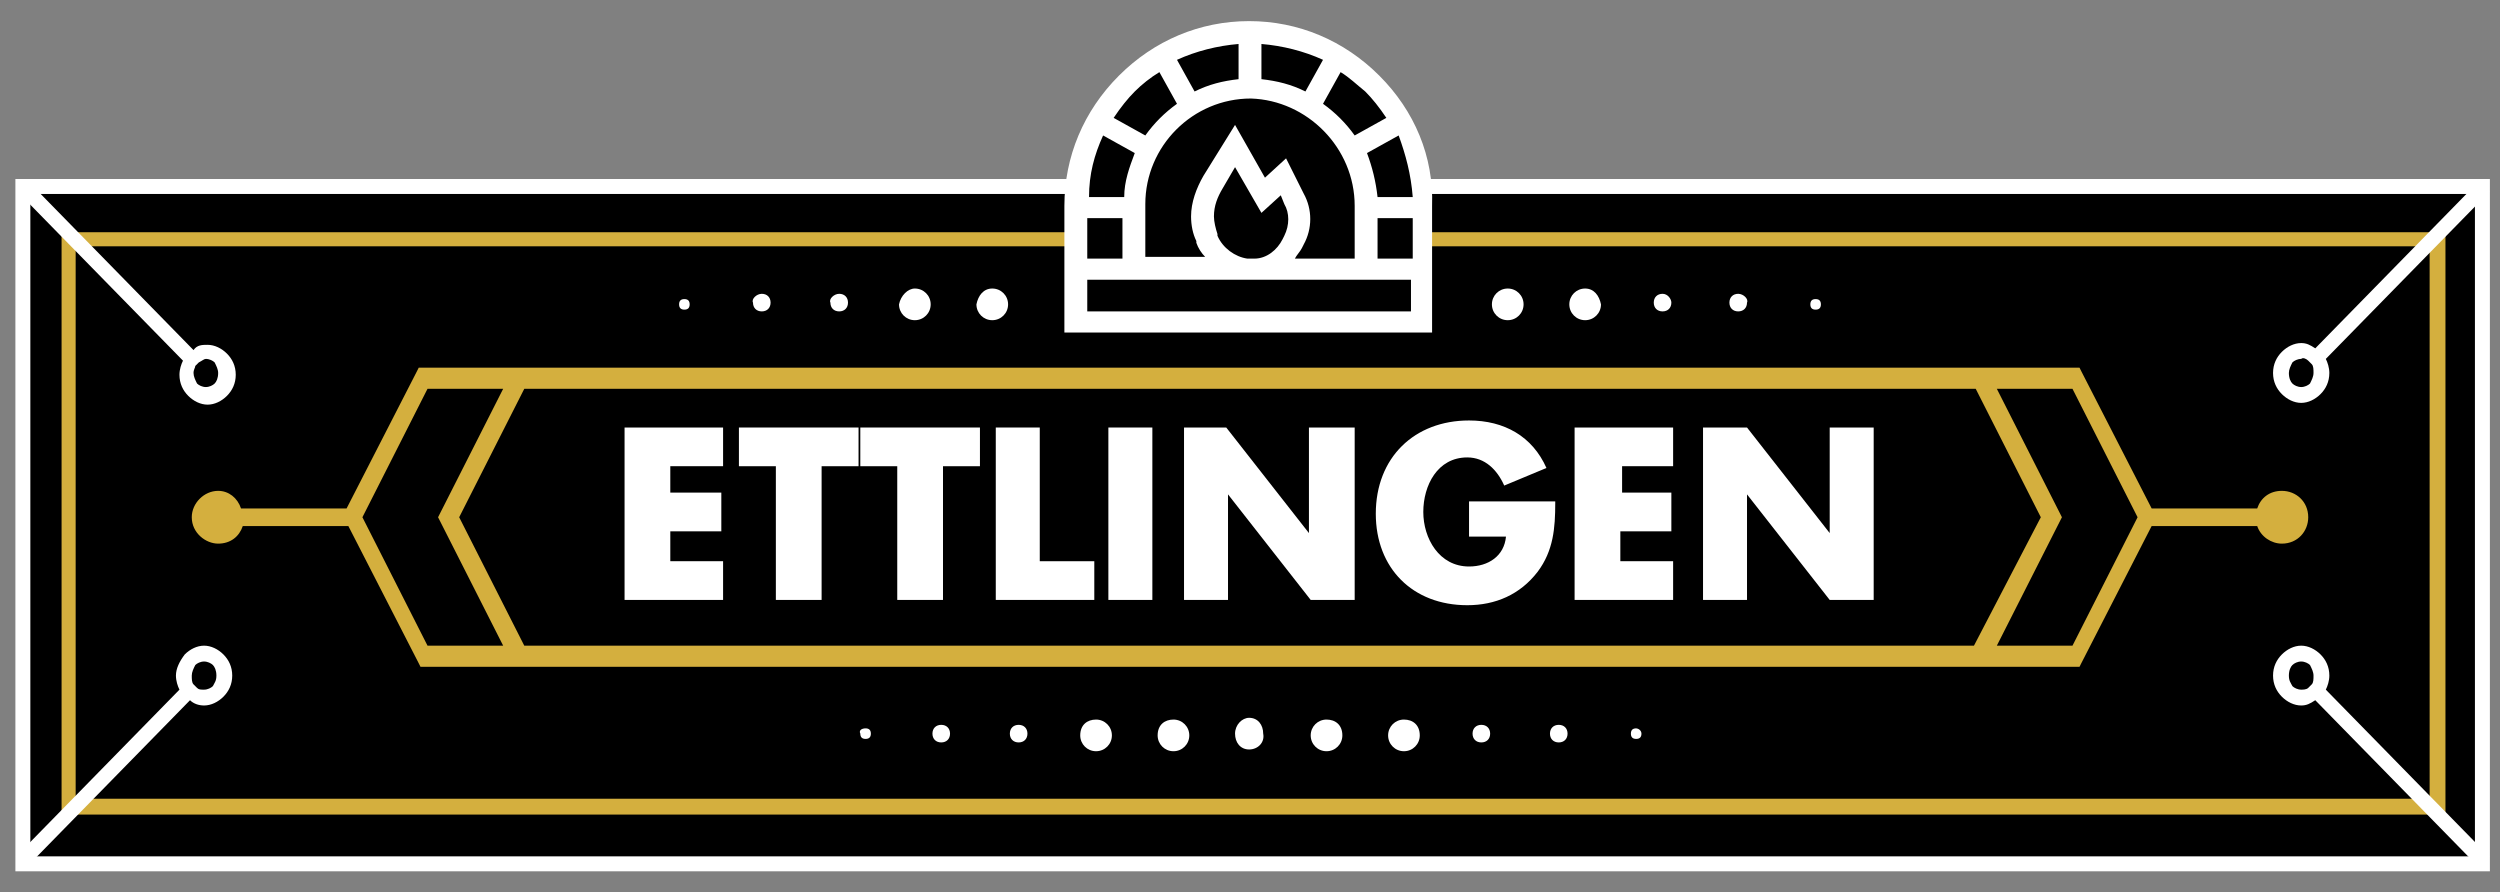
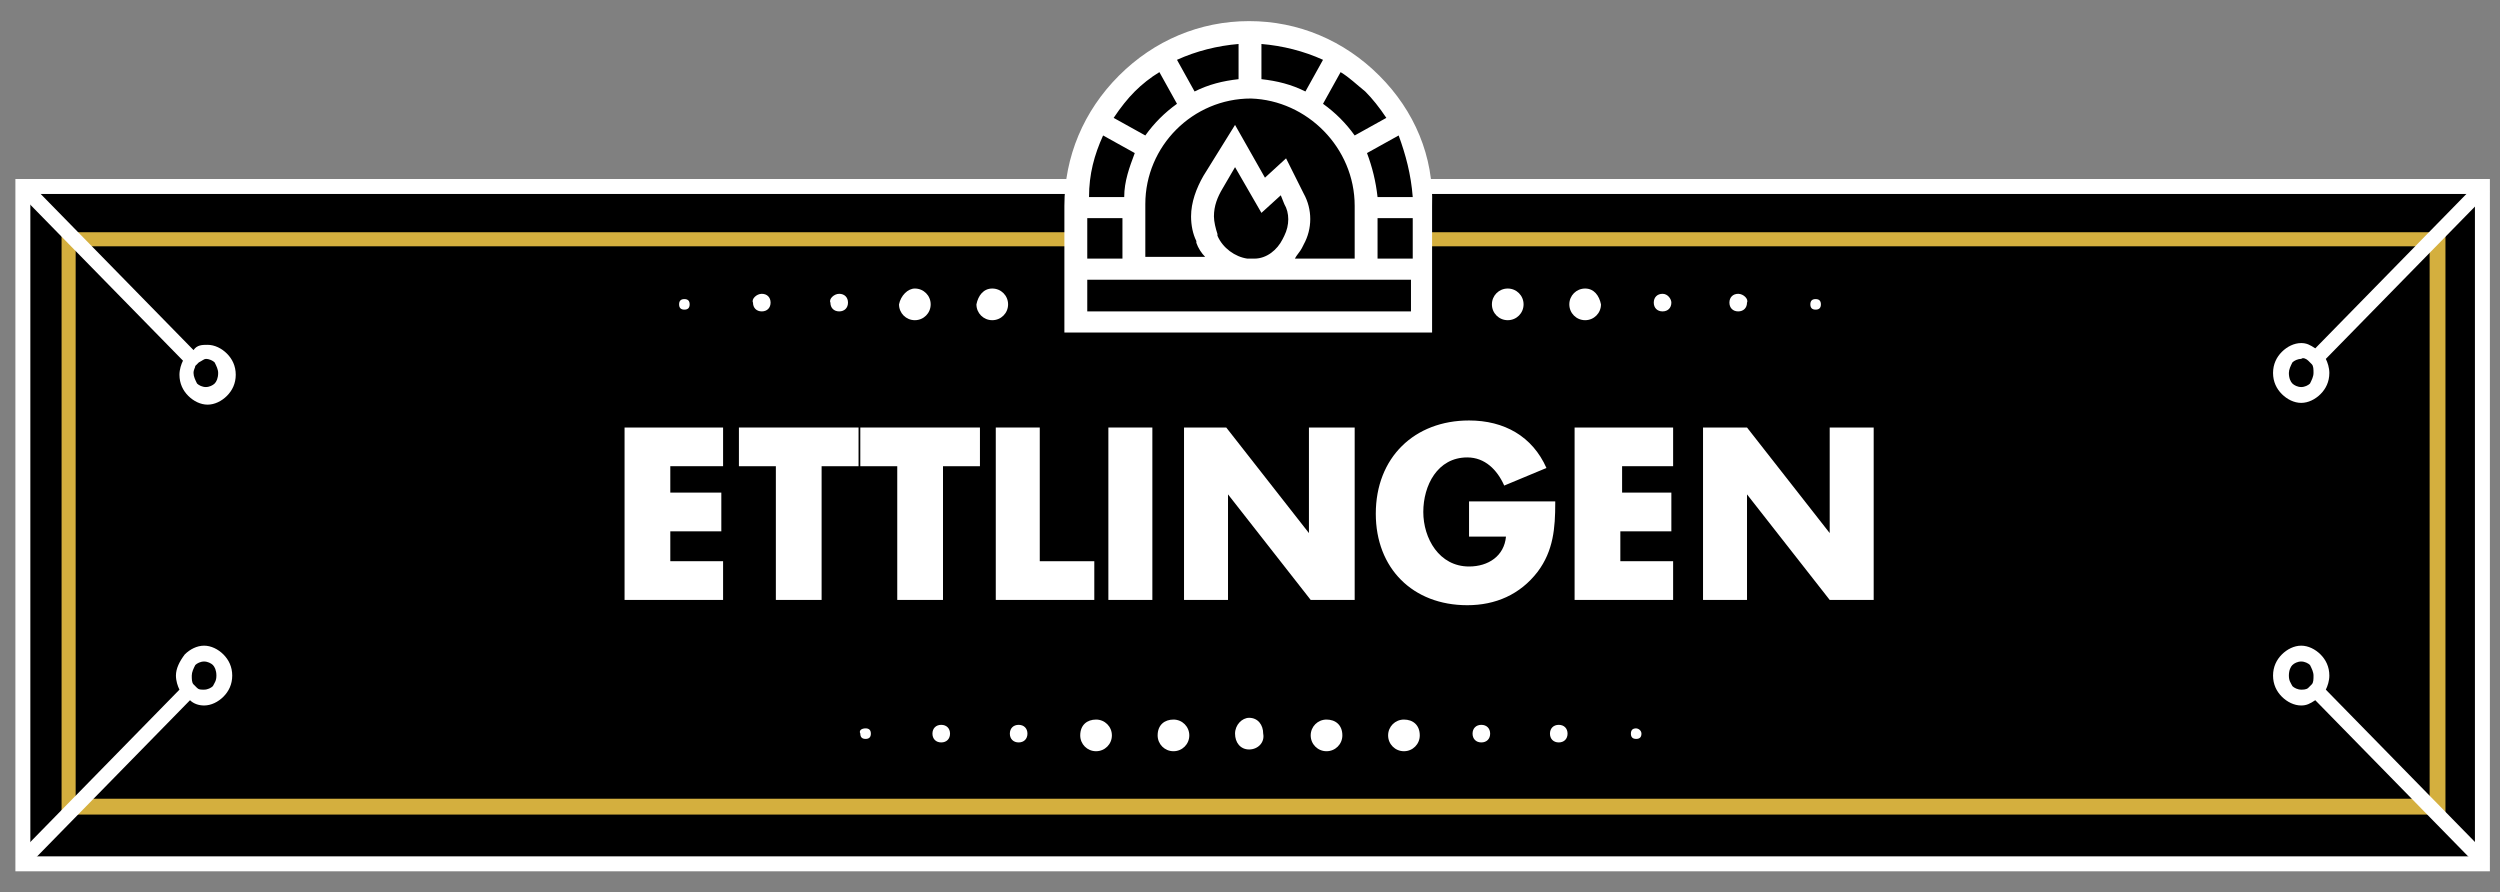
<svg xmlns="http://www.w3.org/2000/svg" version="1.1" id="Layer_1" x="0px" y="0px" viewBox="0 0 142.1 50.7" style="enable-background:new 0 0 142.1 50.7;" xml:space="preserve">
  <rect x="0" y="0" width="142.1" height="50.7" fill="#808080" stroke="none" />
  <style type="text/css">
	.st0{stroke:#FFFFFF;stroke-width:0.85;stroke-miterlimit:22.926;}
	.st1{fill:#D4AF3E;}
	.st2{fill:#FFFFFF;}
	.st3{fill-rule:evenodd;clip-rule:evenodd;fill:#FFFFFF;}
</style>
  <polyline class="st0" points="80.8,10.6 141.1,10.6 141.1,49.1 1.3,49.1 1.3,10.6 61.7,10.6 " />
-   <path class="st1" d="M24.9,29.4L24.9,29.4L24.9,29.4L24.9,29.4L24.9,29.4L24.9,29.4l3.7-7.3h-4.3l-3.7,7.3l3.7,7.3h4.3L24.9,29.4z   M116,29.4l-3.7-7.3H29.8l-3.7,7.3l3.7,7.3h82.4L116,29.4z M121.5,29.4l-3.7-7.3h-4.3l3.7,7.3h0h0l0,0h0l-3.7,7.3h4.3L121.5,29.4z   M13.7,28.9h6l4-7.8l0.1-0.2h0.2H118h0.2l0.1,0.2l4,7.8h6c0.2-0.6,0.7-1,1.4-1c0.8,0,1.5,0.6,1.5,1.5c0,0.8-0.6,1.5-1.5,1.5  c-0.6,0-1.2-0.4-1.4-1h-6l-4,7.8l-0.1,0.2H118H24.1h-0.2l-0.1-0.2l-4-7.8h-6c-0.2,0.6-0.7,1-1.4,1c-0.7,0-1.5-0.6-1.5-1.5  c0-0.8,0.7-1.5,1.5-1.5C13,27.9,13.5,28.3,13.7,28.9" />
  <path class="st1" d="M139,46.3H3.5V13.2H139V46.3z M4.3,45.4h133.8V14H4.3V45.4z" />
  <path d="M80.9,18.1v-6c0-5.5-4.4-9.9-9.9-9.9s-9.9,4.4-9.9,9.9v6H80.9z" />
  <path class="st2" d="M11.3,20.6l-0.2,0.2C11.1,20.9,11,21,11,21.2c0,0.2,0.1,0.4,0.2,0.6c0.1,0.1,0.3,0.2,0.5,0.2  c0.2,0,0.4-0.1,0.5-0.2l0,0c0.1-0.1,0.2-0.3,0.2-0.6c0-0.2-0.1-0.4-0.2-0.6c-0.1-0.1-0.3-0.2-0.5-0.2C11.6,20.4,11.5,20.5,11.3,20.6   M11.8,19.6c0.4,0,0.8,0.2,1.1,0.5c0.3,0.3,0.5,0.7,0.5,1.2c0,0.5-0.2,0.9-0.5,1.2l0,0c-0.3,0.3-0.7,0.5-1.1,0.5  c-0.4,0-0.8-0.2-1.1-0.5c-0.3-0.3-0.5-0.7-0.5-1.2c0-0.3,0.1-0.6,0.2-0.8l-9.3-9.5l0.6-0.6l9.3,9.5C11.2,19.6,11.5,19.6,11.8,19.6" />
  <path class="st2" d="M11.2,39.1L11,38.9c-0.1-0.1-0.1-0.3-0.1-0.5c0-0.2,0.1-0.4,0.2-0.6c0.1-0.1,0.3-0.2,0.5-0.2  c0.2,0,0.4,0.1,0.5,0.2l0,0c0.1,0.1,0.2,0.3,0.2,0.6s-0.1,0.4-0.2,0.6c-0.1,0.1-0.3,0.2-0.5,0.2C11.4,39.2,11.3,39.2,11.2,39.1   M11.6,40.1c0.4,0,0.8-0.2,1.1-0.5c0.3-0.3,0.5-0.7,0.5-1.2c0-0.5-0.2-0.9-0.5-1.2l0,0c-0.3-0.3-0.7-0.5-1.1-0.5  c-0.4,0-0.8,0.2-1.1,0.5C10.2,37.6,10,38,10,38.4c0,0.3,0.1,0.6,0.2,0.8l-9.3,9.5l0.6,0.6l9.3-9.5C11,40,11.3,40.1,11.6,40.1" />
  <path class="st2" d="M131.2,20.5l0.2,0.2c0.1,0.1,0.1,0.3,0.1,0.5c0,0.2-0.1,0.4-0.2,0.6c-0.1,0.1-0.3,0.2-0.5,0.2s-0.4-0.1-0.5-0.2  l0,0c-0.1-0.1-0.2-0.3-0.2-0.6c0-0.2,0.1-0.4,0.2-0.6c0.1-0.1,0.3-0.2,0.5-0.2C130.9,20.3,131.1,20.4,131.2,20.5 M130.8,19.5  c-0.4,0-0.8,0.2-1.1,0.5c-0.3,0.3-0.5,0.7-0.5,1.2c0,0.5,0.2,0.9,0.5,1.2l0,0c0.3,0.3,0.7,0.5,1.1,0.5c0.4,0,0.8-0.2,1.1-0.5  c0.3-0.3,0.5-0.7,0.5-1.2c0-0.3-0.1-0.6-0.2-0.8l9.3-9.5l-0.6-0.6l-9.3,9.5C131.3,19.6,131.1,19.5,130.8,19.5" />
  <path class="st2" d="M131.2,39.1l0.2-0.2c0.1-0.1,0.1-0.3,0.1-0.5c0-0.2-0.1-0.4-0.2-0.6c-0.1-0.1-0.3-0.2-0.5-0.2s-0.4,0.1-0.5,0.2  l0,0c-0.1,0.1-0.2,0.3-0.2,0.6s0.1,0.4,0.2,0.6c0.1,0.1,0.3,0.2,0.5,0.2C130.9,39.2,131.1,39.2,131.2,39.1 M130.8,40.1  c-0.4,0-0.8-0.2-1.1-0.5c-0.3-0.3-0.5-0.7-0.5-1.2c0-0.5,0.2-0.9,0.5-1.2l0,0c0.3-0.3,0.7-0.5,1.1-0.5c0.4,0,0.8,0.2,1.1,0.5  c0.3,0.3,0.5,0.7,0.5,1.2c0,0.3-0.1,0.6-0.2,0.8l9.3,9.5l-0.6,0.6l-9.3-9.5C131.3,40,131.1,40.1,130.8,40.1" />
  <path class="st3" d="M88.6,41.2c-0.3,0-0.5,0.2-0.5,0.5c0,0.3,0.2,0.5,0.5,0.5c0.3,0,0.5-0.2,0.5-0.5C89.1,41.4,88.9,41.2,88.6,41.2   M84.2,41.2c-0.3,0-0.5,0.2-0.5,0.5c0,0.3,0.2,0.5,0.5,0.5c0.3,0,0.5-0.2,0.5-0.5C84.7,41.4,84.5,41.2,84.2,41.2 M79.8,40.9  c-0.5,0-0.9,0.4-0.9,0.9c0,0.5,0.4,0.9,0.9,0.9c0.5,0,0.9-0.4,0.9-0.9C80.7,41.2,80.3,40.9,79.8,40.9 M75.4,40.9  c-0.5,0-0.9,0.4-0.9,0.9c0,0.5,0.4,0.9,0.9,0.9c0.5,0,0.9-0.4,0.9-0.9C76.3,41.2,75.9,40.9,75.4,40.9 M53.5,41.2  c0.3,0,0.5,0.2,0.5,0.5c0,0.3-0.2,0.5-0.5,0.5S53,42,53,41.7C53,41.4,53.2,41.2,53.5,41.2 M57.9,41.2c0.3,0,0.5,0.2,0.5,0.5  c0,0.3-0.2,0.5-0.5,0.5c-0.3,0-0.5-0.2-0.5-0.5C57.4,41.4,57.6,41.2,57.9,41.2 M62.3,40.9c0.5,0,0.9,0.4,0.9,0.9  c0,0.5-0.4,0.9-0.9,0.9s-0.9-0.4-0.9-0.9C61.4,41.2,61.8,40.9,62.3,40.9 M66.7,40.9c0.5,0,0.9,0.4,0.9,0.9c0,0.5-0.4,0.9-0.9,0.9  c-0.5,0-0.9-0.4-0.9-0.9C65.8,41.2,66.2,40.9,66.7,40.9 M71,42.6c-0.5,0-0.8-0.4-0.8-0.9c0-0.5,0.4-0.9,0.8-0.9h0h0h0  c0.5,0,0.8,0.4,0.8,0.9C71.9,42.2,71.5,42.6,71,42.6L71,42.6L71,42.6L71,42.6z M49.2,41.4c0.2,0,0.3,0.1,0.3,0.3  c0,0.2-0.1,0.3-0.3,0.3s-0.3-0.1-0.3-0.3C48.8,41.5,49,41.4,49.2,41.4 M93,41.4c-0.2,0-0.3,0.1-0.3,0.3c0,0.2,0.1,0.3,0.3,0.3  s0.3-0.1,0.3-0.3C93.3,41.5,93.1,41.4,93,41.4" />
  <g>
    <path class="st3" d="M43.3,16.7c0.3,0,0.5,0.2,0.5,0.5c0,0.3-0.2,0.5-0.5,0.5s-0.5-0.2-0.5-0.5C42.7,17,43,16.7,43.3,16.7    M47.7,16.7c0.3,0,0.5,0.2,0.5,0.5c0,0.3-0.2,0.5-0.5,0.5c-0.3,0-0.5-0.2-0.5-0.5C47.1,17,47.4,16.7,47.7,16.7 M52,16.4   c0.5,0,0.9,0.4,0.9,0.9c0,0.5-0.4,0.9-0.9,0.9c-0.5,0-0.9-0.4-0.9-0.9C51.2,16.8,51.6,16.4,52,16.4 M56.4,16.4   c0.5,0,0.9,0.4,0.9,0.9c0,0.5-0.4,0.9-0.9,0.9c-0.5,0-0.9-0.4-0.9-0.9C55.6,16.8,55.9,16.4,56.4,16.4 M38.9,17   c0.2,0,0.3,0.1,0.3,0.3c0,0.2-0.1,0.3-0.3,0.3s-0.3-0.1-0.3-0.3C38.6,17.1,38.7,17,38.9,17" />
    <path class="st3" d="M98.8,16.7c-0.3,0-0.5,0.2-0.5,0.5c0,0.3,0.2,0.5,0.5,0.5c0.3,0,0.5-0.2,0.5-0.5C99.4,17,99.1,16.7,98.8,16.7    M94.5,16.7c-0.3,0-0.5,0.2-0.5,0.5c0,0.3,0.2,0.5,0.5,0.5c0.3,0,0.5-0.2,0.5-0.5C95,17,94.8,16.7,94.5,16.7 M90.1,16.4   c-0.5,0-0.9,0.4-0.9,0.9c0,0.5,0.4,0.9,0.9,0.9s0.9-0.4,0.9-0.9C90.9,16.8,90.6,16.4,90.1,16.4 M85.7,16.4c-0.5,0-0.9,0.4-0.9,0.9   c0,0.5,0.4,0.9,0.9,0.9c0.5,0,0.9-0.4,0.9-0.9C86.6,16.8,86.2,16.4,85.7,16.4 M103.2,17c-0.2,0-0.3,0.1-0.3,0.3   c0,0.2,0.1,0.3,0.3,0.3s0.3-0.1,0.3-0.3C103.5,17.1,103.4,17,103.2,17" />
  </g>
  <g>
    <path class="st2" d="M38.1,26.4v1.6H41v2.2h-2.9v1.7h3v2.2h-5.6v-9.8h5.6v2.2H38.1z" />
    <path class="st2" d="M46.6,34.1h-2.5v-7.6H42v-2.2h6.8v2.2h-2.1V34.1z" />
    <path class="st2" d="M53.5,34.1H51v-7.6h-2.1v-2.2h6.8v2.2h-2.1V34.1z" />
    <path class="st2" d="M59.1,31.9h3.1v2.2h-5.6v-9.8h2.5V31.9z" />
    <path class="st2" d="M65.6,34.1H63v-9.8h2.5V34.1z" />
    <path class="st2" d="M67.2,24.3h2.5l4.7,6h0v-6H77v9.8h-2.5l-4.7-6h0v6h-2.5V24.3z" />
    <path class="st2" d="M88.4,28.6c0,1.4-0.1,2.7-1,3.9c-1,1.3-2.4,1.9-4,1.9c-3.1,0-5.2-2.1-5.2-5.2c0-3.2,2.2-5.3,5.3-5.3   c2,0,3.6,0.9,4.4,2.7l-2.4,1c-0.4-0.9-1.1-1.6-2.1-1.6c-1.7,0-2.5,1.6-2.5,3.1c0,1.5,0.9,3.1,2.6,3.1c1.1,0,2-0.6,2.1-1.7h-2.1v-2   H88.4z" />
    <path class="st2" d="M92.2,26.4v1.6H95v2.2h-2.9v1.7h3v2.2h-5.6v-9.8h5.6v2.2H92.2z" />
    <path class="st2" d="M96.8,24.3h2.5l4.7,6h0v-6h2.5v9.8H104l-4.7-6h0v6h-2.5V24.3z" />
  </g>
  <path class="st3" d="M80.3,14.7h-2v-2.3h2V14.7z M80.3,17.7H61.8v-1.8h18.4V17.7z M61.8,12.4h2v2.3h-2V12.4z M62.7,7.7l1.8,1  c-0.3,0.8-0.6,1.6-0.6,2.5h-2C61.9,9.9,62.2,8.8,62.7,7.7 M64.5,5.2c0.4-0.4,0.9-0.8,1.4-1.1l1,1.8c-0.7,0.5-1.3,1.1-1.8,1.8l-1.8-1  C63.7,6.1,64.1,5.6,64.5,5.2 M70.4,2.5v2c-0.9,0.1-1.7,0.3-2.5,0.7l-1-1.8C68,2.9,69.2,2.6,70.4,2.5 M73,13.4l-0.1,0.2  c-0.3,0.6-0.9,1.1-1.6,1.1h-0.4c-0.7-0.1-1.4-0.6-1.7-1.3c0,0,0,0,0-0.1c-0.1-0.3-0.2-0.7-0.2-1c0-0.6,0.2-1.1,0.5-1.6l0.7-1.2  l1.5,2.6l1.1-1l0.2,0.5C73.3,12.1,73.3,12.8,73,13.4 M77,11.7v3h-3.4c0.1-0.2,0.3-0.4,0.4-0.6l0.1-0.2c0.5-0.9,0.5-2,0-2.9l-1-2  l-1.2,1.1l-1.7-3L68.4,10c-0.4,0.7-0.7,1.5-0.7,2.3c0,0.5,0.1,1,0.3,1.4c0,0,0,0.1,0,0.1c0.1,0.3,0.3,0.6,0.5,0.8h-3.4v-3  c0-3.3,2.7-6,6-6C74.3,5.7,77,8.4,77,11.7 M71.7,2.5c1.2,0.1,2.4,0.4,3.5,0.9l-1,1.8c-0.8-0.4-1.6-0.6-2.5-0.7V2.5z M76.2,4.1  c0.5,0.3,0.9,0.7,1.4,1.1c0.4,0.4,0.8,0.9,1.2,1.5l-1.8,1c-0.5-0.7-1.1-1.3-1.8-1.8L76.2,4.1z M80.3,11.2h-2  c-0.1-0.9-0.3-1.7-0.6-2.5l1.8-1C79.9,8.8,80.2,9.9,80.3,11.2 M78.4,4.3c-2-2-4.6-3.1-7.4-3.1c-2.8,0-5.4,1.1-7.4,3.1  c-2,2-3.1,4.6-3.1,7.4v7.2h20.9v-7.2C81.5,8.9,80.4,6.3,78.4,4.3" />
</svg>